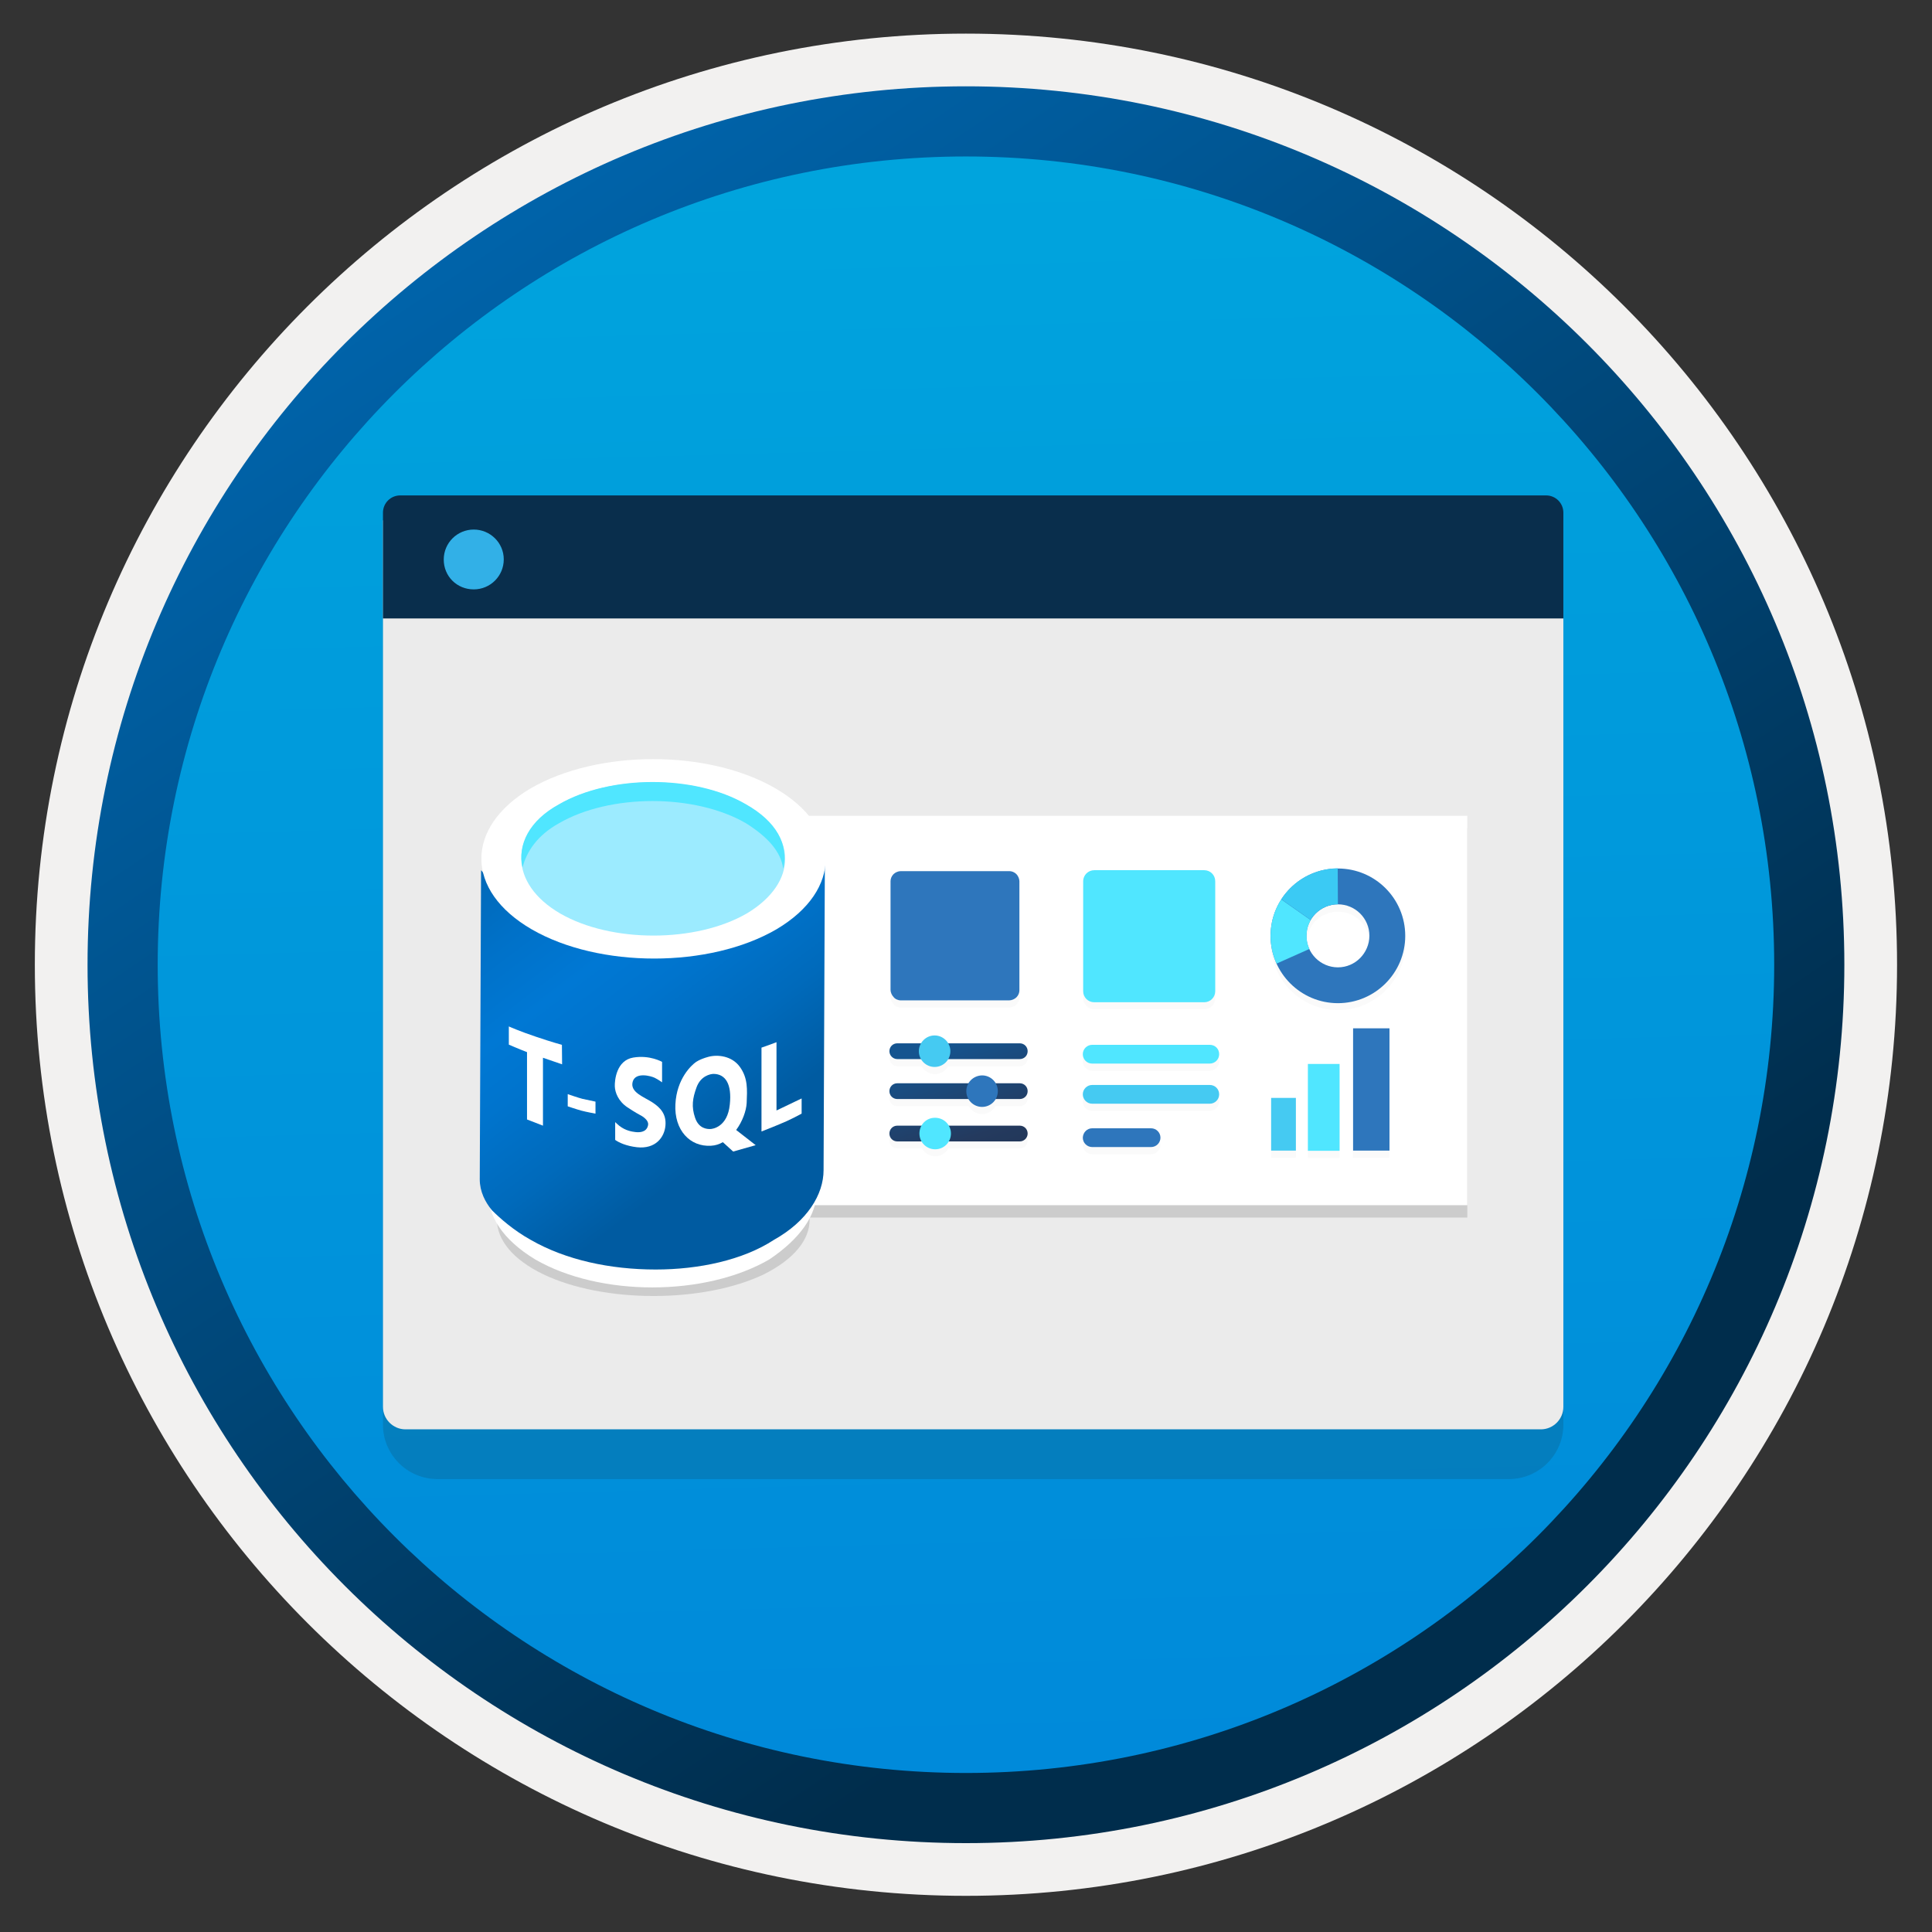
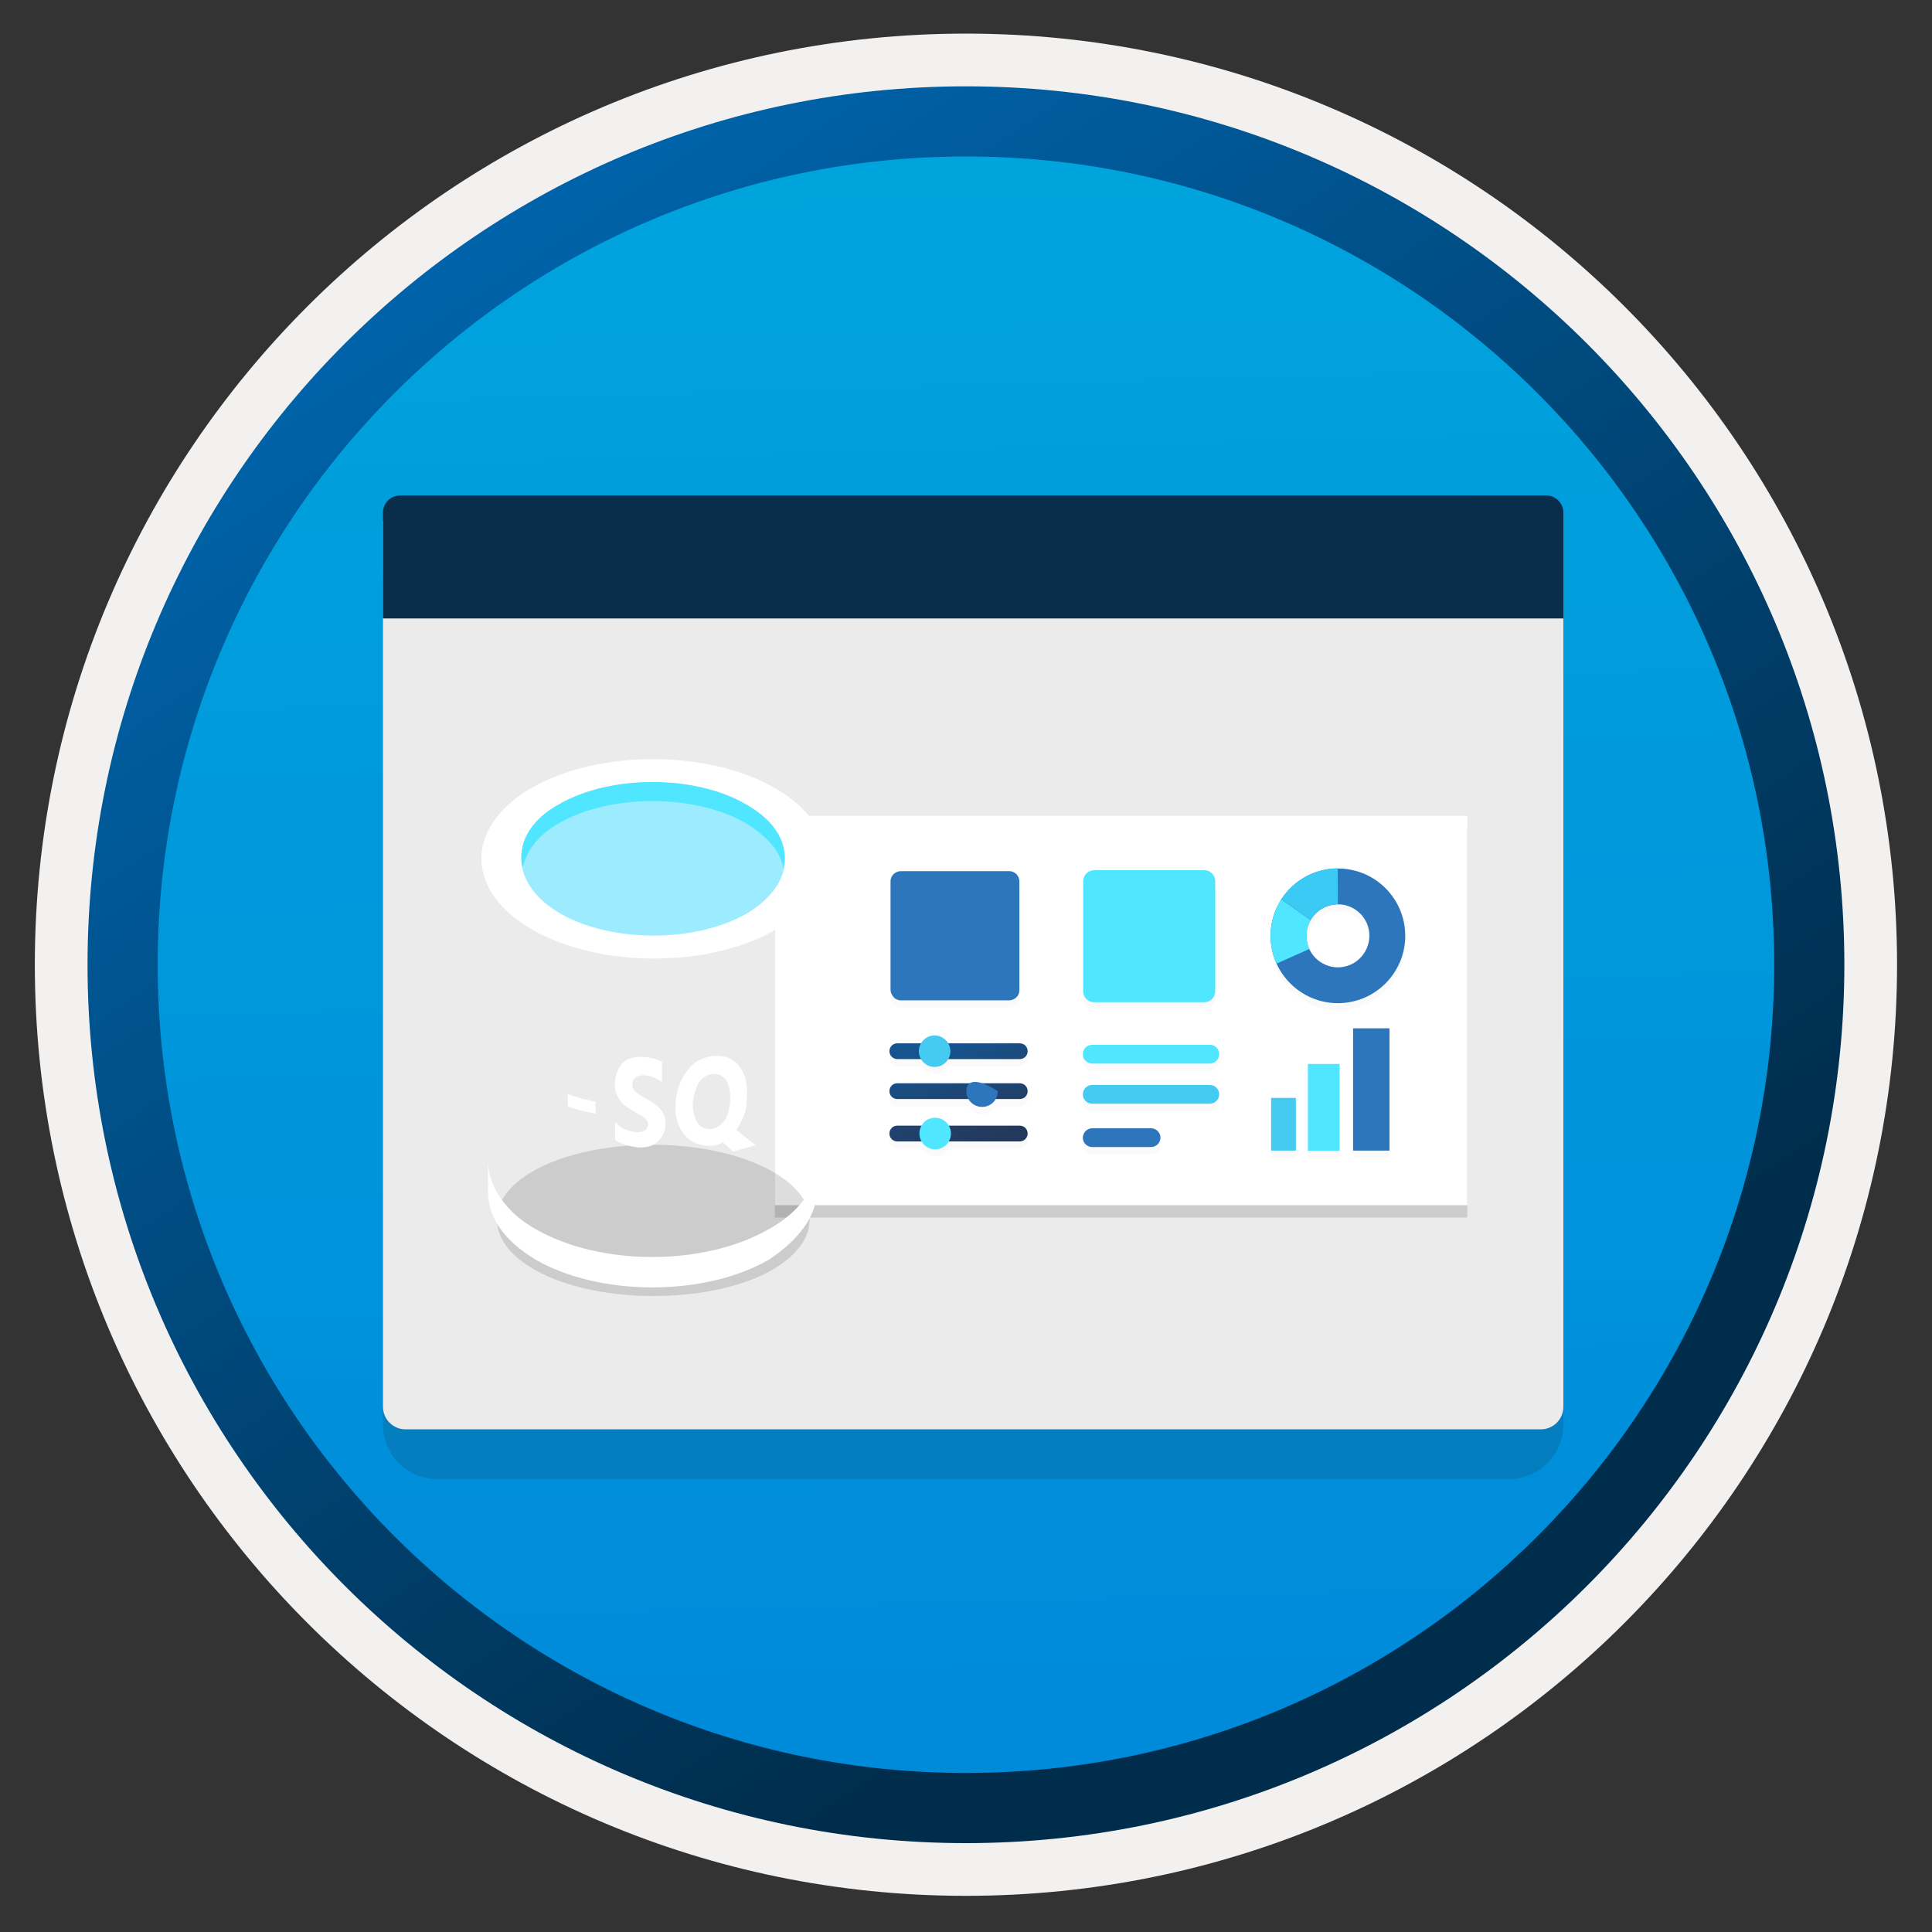
<svg xmlns="http://www.w3.org/2000/svg" width="103" height="103" viewBox="0 0 103 103" fill="none">
  <rect x="0" y="0" width="103" height="103" fill="#333333" stroke="none" />
  <path d="M51.497 98.242C25.647 98.242 4.687 77.292 4.687 51.432C4.687 25.572 25.647 4.622 51.497 4.622C77.347 4.622 98.307 25.582 98.307 51.432C98.307 77.282 77.347 98.242 51.497 98.242Z" fill="url(#paint0_linear)" />
  <path fill-rule="evenodd" clip-rule="evenodd" d="M97.397 51.432C97.397 76.782 76.847 97.332 51.497 97.332C26.147 97.332 5.597 76.782 5.597 51.432C5.597 26.082 26.147 5.532 51.497 5.532C76.847 5.532 97.397 26.082 97.397 51.432ZM51.497 1.792C78.917 1.792 101.137 24.012 101.137 51.432C101.137 78.852 78.907 101.072 51.497 101.072C24.077 101.072 1.857 78.842 1.857 51.432C1.857 24.012 24.077 1.792 51.497 1.792Z" fill="#F2F1F0" />
  <path fill-rule="evenodd" clip-rule="evenodd" d="M94.587 51.432C94.587 75.232 75.297 94.522 51.497 94.522C27.697 94.522 8.407 75.232 8.407 51.432C8.407 27.632 27.697 8.342 51.497 8.342C75.297 8.342 94.587 27.632 94.587 51.432ZM51.497 4.602C77.357 4.602 98.327 25.572 98.327 51.432C98.327 77.292 77.357 98.262 51.497 98.262C25.637 98.262 4.667 77.292 4.667 51.432C4.667 25.572 25.627 4.602 51.497 4.602Z" fill="url(#paint1_linear)" />
  <path opacity="0.15" d="M23.317 78.852H80.447C82.047 78.852 83.347 77.552 83.347 75.952V30.392H20.417V75.952C20.417 77.552 21.717 78.852 23.317 78.852Z" fill="#1F1D20" />
  <path d="M21.617 76.202H82.147C82.807 76.202 83.347 75.662 83.347 75.002V27.742H20.417V75.002C20.417 75.662 20.957 76.202 21.617 76.202Z" fill="#EBEBEB" />
  <path d="M20.417 32.972H83.347V27.332C83.347 26.822 82.937 26.412 82.427 26.412H21.337C20.827 26.412 20.417 26.822 20.417 27.332V32.972V32.972Z" fill="#092E4C" />
-   <path d="M25.257 31.422C26.137 31.422 26.857 30.712 26.857 29.822C26.857 28.932 26.127 28.232 25.257 28.232C24.377 28.232 23.657 28.942 23.657 29.832C23.657 30.722 24.357 31.422 25.257 31.422Z" fill="#32B0E7" />
  <path opacity="0.15" d="M78.227 44.152H41.307V64.912H78.227V44.152Z" fill="#1F1D20" />
  <path d="M78.227 43.492H41.307V64.252H78.227V43.492Z" fill="white" />
  <path opacity="0.15" d="M40.667 62.192C43.977 63.752 43.977 66.292 40.757 67.922C37.527 69.482 32.177 69.482 28.957 67.932C25.727 66.372 25.647 63.762 28.867 62.202C32.087 60.642 37.437 60.642 40.667 62.192Z" fill="#1F1D20" />
  <path d="M43.537 61.902V63.532C43.537 64.802 42.637 66.052 41.017 67.142C37.587 69.132 31.987 69.132 28.547 67.152C26.747 66.062 26.017 64.802 26.017 63.542V61.912C26.017 63.182 26.927 64.622 28.547 65.522C31.987 67.512 37.577 67.512 41.017 65.512C42.637 64.612 43.537 63.352 43.537 61.902Z" fill="white" />
-   <path d="M41.327 48.761C39.537 49.761 37.247 50.261 34.947 50.342C32.517 50.342 30.147 49.842 28.367 48.761C26.507 47.691 25.647 46.331 25.647 46.401L25.577 62.871C25.577 63.522 25.867 64.091 26.227 64.522C26.657 64.951 27.377 65.591 28.297 66.102C30.157 67.171 32.527 67.681 34.957 67.681C37.257 67.681 39.607 67.181 41.257 66.102C43.047 65.102 43.907 63.672 43.907 62.382L43.977 45.702C44.057 47.041 43.127 47.752 41.327 48.761Z" fill="url(#paint2_linear)" />
  <path d="M41.327 42.022C44.907 44.092 44.907 47.462 41.397 49.542C37.827 51.622 31.947 51.622 28.357 49.552C24.777 47.482 24.777 44.112 28.287 42.032C31.877 39.952 37.747 39.952 41.327 42.022Z" fill="white" />
  <path d="M39.757 42.892C42.547 44.471 42.547 47.051 39.827 48.691C37.107 50.272 32.587 50.272 29.867 48.702C27.147 47.121 27.077 44.471 29.797 42.892C32.517 41.312 37.027 41.312 39.757 42.892Z" fill="#9CEBFF" />
  <path d="M29.797 43.892C32.517 42.312 37.037 42.312 39.757 43.882C40.907 44.602 41.627 45.382 41.757 46.312C42.047 45.022 41.407 43.801 39.757 42.871C37.037 41.291 32.517 41.301 29.797 42.882C28.217 43.742 27.577 45.032 27.857 46.252C28.077 45.392 28.647 44.532 29.797 43.892Z" fill="#50E6FF" />
  <path d="M34.767 58.762C34.317 58.472 33.587 58.232 33.727 57.682C33.867 57.132 34.707 57.362 34.907 57.462C35.107 57.562 35.297 57.702 35.297 57.702V56.612C35.297 56.612 34.647 56.232 33.757 56.382C32.867 56.532 32.767 57.582 32.777 57.912C32.787 58.242 32.967 58.712 33.447 59.032C33.867 59.312 34.117 59.442 34.117 59.442C34.117 59.442 34.627 59.682 34.547 60.002C34.457 60.402 34.027 60.372 33.867 60.352C33.717 60.332 33.357 60.292 33.007 60.012C32.927 59.942 32.857 59.882 32.797 59.822V60.772C32.997 60.912 33.367 61.092 33.957 61.162C34.957 61.272 35.427 60.622 35.477 60.002C35.527 59.402 35.217 59.052 34.767 58.762Z" fill="white" />
  <path d="M39.247 60.242C39.587 59.782 39.787 59.212 39.807 58.802C39.837 58.082 39.877 57.482 39.447 56.882C39.017 56.282 38.247 56.212 37.767 56.342C37.287 56.472 37.087 56.632 37.087 56.632C36.877 56.782 36.077 57.492 36.007 58.872C35.937 60.252 36.787 61.152 37.907 61.082C38.137 61.072 38.347 61.002 38.537 60.892L39.087 61.392L40.287 61.052L39.247 60.242ZM38.907 58.892C38.787 60.072 38.007 60.192 37.857 60.192C37.707 60.192 37.257 60.182 37.057 59.592C36.857 59.002 36.917 58.562 37.137 57.962C37.357 57.362 37.867 57.252 38.047 57.252C38.677 57.262 39.027 57.792 38.907 58.892Z" fill="white" />
  <path d="M30.267 58.331V58.981C30.267 58.981 30.767 59.151 30.997 59.212C31.257 59.282 31.747 59.371 31.747 59.371V58.731C31.747 58.731 31.247 58.621 31.047 58.581C30.847 58.532 30.267 58.331 30.267 58.331Z" fill="white" />
-   <path d="M29.967 56.742L29.957 55.702C29.957 55.702 29.427 55.562 28.577 55.272C27.707 54.982 27.127 54.722 27.127 54.722V55.692C27.127 55.692 27.627 55.912 28.097 56.092V59.682L28.947 60.012V56.392C29.437 56.562 29.967 56.742 29.967 56.742Z" fill="white" />
-   <path d="M42.007 58.911C41.787 59.022 41.577 59.111 41.397 59.202V55.562C41.137 55.661 40.837 55.772 40.597 55.852V60.322C40.807 60.242 41.107 60.121 41.397 60.002C41.557 59.931 41.787 59.842 41.917 59.782C42.177 59.661 42.447 59.532 42.737 59.371V58.562C42.537 58.651 42.307 58.772 42.007 58.911Z" fill="white" />
  <g opacity="0.15">
    <path opacity="0.15" d="M67.847 49.442C67.837 49.502 67.817 49.562 67.807 49.622C67.767 49.832 67.747 50.042 67.747 50.262C67.747 50.522 67.777 50.772 67.827 51.012C67.837 51.072 67.867 51.132 67.887 51.192C67.937 51.372 67.987 51.552 68.067 51.722C68.067 51.732 68.067 51.742 68.077 51.742C68.637 52.982 69.887 53.852 71.337 53.852C73.317 53.852 74.927 52.242 74.927 50.262C74.917 48.282 73.317 46.672 71.337 46.672H71.327V46.662C71.097 46.662 70.867 46.692 70.647 46.742C70.627 46.742 70.607 46.752 70.597 46.752C70.157 46.842 69.737 47.022 69.377 47.262C69.357 47.272 69.337 47.282 69.317 47.302C69.137 47.422 68.977 47.562 68.817 47.712C68.807 47.722 68.787 47.742 68.777 47.752C68.627 47.902 68.497 48.062 68.377 48.242C68.377 48.252 68.367 48.252 68.367 48.262C68.357 48.282 68.337 48.302 68.327 48.322L68.337 48.332H68.327L68.317 48.342C68.217 48.492 68.137 48.662 68.057 48.832C68.037 48.882 68.017 48.942 67.997 48.992C67.927 49.132 67.887 49.282 67.847 49.442ZM73.007 50.272C72.997 51.192 72.257 51.952 71.327 51.952C70.657 51.952 70.077 51.552 69.807 50.982C69.757 50.892 69.727 50.802 69.707 50.702C69.697 50.682 69.687 50.652 69.687 50.632C69.657 50.522 69.647 50.402 69.647 50.282C69.647 50.142 69.667 50.012 69.697 49.882C69.707 49.842 69.717 49.802 69.737 49.762C69.767 49.672 69.797 49.592 69.847 49.502C69.867 49.472 69.877 49.432 69.897 49.402C69.957 49.302 70.027 49.202 70.107 49.122C70.117 49.112 70.127 49.092 70.147 49.082C70.237 49.002 70.327 48.922 70.427 48.862C70.467 48.842 70.507 48.822 70.547 48.792C70.627 48.752 70.707 48.722 70.787 48.692C70.827 48.682 70.877 48.662 70.917 48.652C71.037 48.622 71.167 48.602 71.297 48.602C71.307 48.602 71.307 48.602 71.317 48.602C72.257 48.592 73.007 49.352 73.007 50.272Z" fill="#1F1D20" />
    <path opacity="0.15" d="M69.087 58.912H67.767V61.722H69.087V58.912Z" fill="#1F1D20" />
    <path opacity="0.15" d="M71.417 57.102H69.727V61.732H71.417V57.102Z" fill="#1F1D20" />
    <path opacity="0.15" d="M74.067 55.202H72.127V61.722H74.067V55.202Z" fill="#1F1D20" />
    <path opacity="0.15" d="M64.497 56.082H58.227C57.957 56.082 57.727 56.302 57.727 56.582C57.727 56.852 57.947 57.082 58.227 57.082H64.497C64.767 57.082 64.997 56.862 64.997 56.582C64.997 56.292 64.777 56.082 64.497 56.082Z" fill="#1F1D20" />
    <path opacity="0.15" d="M64.497 58.222H58.227C57.957 58.222 57.727 58.442 57.727 58.722C57.727 59.002 57.947 59.222 58.227 59.222H64.497C64.767 59.222 64.997 59.002 64.997 58.722C64.997 58.442 64.777 58.222 64.497 58.222Z" fill="#1F1D20" />
    <path opacity="0.15" d="M61.367 60.532H58.227C57.957 60.532 57.737 60.752 57.727 61.032C57.727 61.302 57.947 61.532 58.227 61.532H61.367C61.637 61.532 61.867 61.312 61.867 61.032C61.867 60.752 61.637 60.532 61.367 60.532Z" fill="#1F1D20" />
    <path opacity="0.15" d="M54.367 56.002H50.547C50.397 55.752 50.147 55.582 49.837 55.582C49.527 55.582 49.267 55.752 49.127 56.002H47.847C47.607 56.002 47.427 56.192 47.427 56.422C47.427 56.652 47.617 56.842 47.847 56.842H49.127C49.277 57.092 49.527 57.262 49.837 57.262C50.147 57.262 50.407 57.092 50.547 56.842H54.367C54.597 56.842 54.787 56.662 54.787 56.422C54.787 56.182 54.597 56.002 54.367 56.002Z" fill="#1F1D20" />
    <path opacity="0.15" d="M54.367 58.132H53.067C52.917 57.882 52.667 57.712 52.357 57.712C52.047 57.712 51.797 57.892 51.647 58.132H47.837C47.597 58.132 47.417 58.322 47.417 58.552C47.417 58.792 47.607 58.972 47.837 58.972H51.647C51.797 59.222 52.047 59.392 52.357 59.392C52.667 59.392 52.927 59.222 53.067 58.972H54.367C54.597 58.972 54.787 58.792 54.787 58.552C54.787 58.312 54.597 58.132 54.367 58.132Z" fill="#1F1D20" />
    <path opacity="0.15" d="M54.367 60.382H50.567C50.417 60.132 50.167 59.962 49.857 59.962C49.547 59.962 49.287 60.132 49.147 60.382H47.837C47.597 60.382 47.417 60.572 47.417 60.802C47.417 61.042 47.607 61.222 47.837 61.222H49.147C49.297 61.472 49.547 61.642 49.857 61.642C50.167 61.642 50.427 61.472 50.567 61.222H54.367C54.597 61.222 54.787 61.042 54.787 60.802C54.787 60.572 54.597 60.382 54.367 60.382Z" fill="#1F1D20" />
    <path opacity="0.15" d="M58.337 53.802H64.197C64.527 53.802 64.787 53.542 64.787 53.212V47.352C64.787 47.022 64.527 46.762 64.197 46.762H58.337C58.007 46.762 57.747 47.022 57.747 47.352V53.212C57.747 53.542 58.017 53.802 58.337 53.802Z" fill="#1F1D20" />
    <path opacity="0.15" d="M48.017 53.712H53.807C53.937 53.712 54.097 53.642 54.187 53.552C54.297 53.442 54.347 53.302 54.347 53.172V47.362C54.347 47.232 54.277 47.072 54.187 46.982C54.077 46.872 53.937 46.822 53.807 46.822H48.017C47.887 46.822 47.727 46.892 47.637 46.982C47.527 47.092 47.477 47.232 47.477 47.362V53.152C47.477 53.282 47.547 53.442 47.637 53.532C47.717 53.642 47.877 53.712 48.017 53.712Z" fill="#1F1D20" />
  </g>
  <path d="M71.327 46.302C69.347 46.302 67.737 47.912 67.737 49.892C67.737 51.872 69.347 53.482 71.327 53.482C73.307 53.482 74.917 51.872 74.917 49.892C74.917 47.912 73.317 46.302 71.327 46.302ZM71.327 51.572C70.407 51.572 69.647 50.822 69.647 49.892C69.647 48.972 70.397 48.212 71.327 48.212C72.257 48.212 73.007 48.962 73.007 49.892C72.997 50.812 72.257 51.572 71.327 51.572Z" fill="#2E76BC" />
  <path d="M71.327 48.212L71.317 46.292C70.057 46.302 68.947 46.952 68.307 47.942L69.877 49.042C70.167 48.552 70.707 48.212 71.327 48.212Z" fill="#3BCAF4" />
  <path d="M69.657 49.892C69.657 49.582 69.737 49.302 69.877 49.052L68.307 47.952L68.297 47.962C67.937 48.522 67.737 49.182 67.737 49.892C67.737 50.422 67.847 50.922 68.057 51.372L69.807 50.592C69.707 50.392 69.657 50.142 69.657 49.892Z" fill="#50E6FF" />
  <path d="M69.087 58.532H67.767V61.342H69.087V58.532Z" fill="#45CAF2" />
  <path d="M71.417 56.722H69.727V61.352H71.417V56.722Z" fill="#50E6FF" />
  <path d="M74.077 54.822H72.137V61.342H74.077V54.822Z" fill="#2E76BC" />
  <path d="M64.497 55.702H58.227C57.957 55.702 57.727 55.922 57.727 56.202C57.727 56.482 57.947 56.702 58.227 56.702H64.497C64.767 56.702 64.997 56.482 64.997 56.202C64.997 55.912 64.777 55.702 64.497 55.702Z" fill="#50E6FF" />
  <path d="M64.497 57.842H58.227C57.957 57.842 57.727 58.062 57.727 58.342C57.727 58.612 57.947 58.842 58.227 58.842H64.497C64.767 58.842 64.997 58.622 64.997 58.342C64.997 58.062 64.777 57.842 64.497 57.842Z" fill="#45CAF2" />
  <path fill-rule="evenodd" clip-rule="evenodd" d="M58.227 60.152H61.367C61.637 60.152 61.867 60.372 61.867 60.652C61.867 60.922 61.647 61.152 61.367 61.152H58.227C57.957 61.152 57.727 60.932 57.727 60.652C57.737 60.372 57.957 60.152 58.227 60.152Z" fill="#2E76BC" />
  <path d="M54.787 56.042C54.787 55.802 54.597 55.622 54.367 55.622H47.837C47.597 55.622 47.417 55.812 47.417 56.042C47.417 56.272 47.607 56.462 47.837 56.462H54.367C54.597 56.462 54.787 56.282 54.787 56.042Z" fill="url(#paint3_linear)" />
  <path d="M48.987 56.042C48.987 56.512 49.367 56.882 49.827 56.882C50.297 56.882 50.667 56.502 50.667 56.042C50.667 55.582 50.287 55.202 49.827 55.202C49.367 55.202 48.987 55.582 48.987 56.042Z" fill="#45CAF2" />
  <path d="M54.787 58.172C54.787 57.932 54.597 57.752 54.367 57.752H47.837C47.597 57.752 47.417 57.942 47.417 58.172C47.417 58.412 47.607 58.592 47.837 58.592H54.367C54.597 58.592 54.787 58.412 54.787 58.172Z" fill="url(#paint4_linear)" />
-   <path d="M51.517 58.172C51.517 58.642 51.897 59.012 52.357 59.012C52.827 59.012 53.197 58.632 53.197 58.172C53.197 57.702 52.817 57.332 52.357 57.332C51.887 57.342 51.517 57.712 51.517 58.172Z" fill="#2E76BC" />
+   <path d="M51.517 58.172C51.517 58.642 51.897 59.012 52.357 59.012C52.827 59.012 53.197 58.632 53.197 58.172C51.887 57.342 51.517 57.712 51.517 58.172Z" fill="#2E76BC" />
  <path d="M54.787 60.432C54.787 60.192 54.597 60.012 54.367 60.012H47.837C47.597 60.012 47.417 60.202 47.417 60.432C47.417 60.672 47.607 60.852 47.837 60.852H54.367C54.597 60.852 54.787 60.662 54.787 60.432Z" fill="url(#paint5_linear)" />
  <path d="M49.017 60.432C49.017 60.902 49.397 61.272 49.857 61.272C50.327 61.272 50.697 60.892 50.697 60.432C50.697 59.962 50.317 59.592 49.857 59.592C49.387 59.582 49.017 59.962 49.017 60.432Z" fill="#50E6FF" />
  <path d="M58.337 46.392H64.197C64.527 46.392 64.787 46.652 64.787 46.982V52.842C64.787 53.172 64.527 53.432 64.197 53.432H58.337C58.007 53.432 57.747 53.172 57.747 52.842V46.982C57.747 46.652 58.017 46.392 58.337 46.392Z" fill="#50E6FF" />
  <path d="M48.017 53.332H53.807C53.937 53.332 54.097 53.262 54.187 53.172C54.297 53.062 54.347 52.922 54.347 52.792V46.982C54.347 46.852 54.277 46.692 54.187 46.602C54.077 46.492 53.937 46.442 53.807 46.442H48.017C47.887 46.442 47.727 46.512 47.637 46.602C47.527 46.712 47.477 46.852 47.477 46.982V52.772C47.477 52.902 47.547 53.062 47.637 53.152C47.717 53.262 47.877 53.332 48.017 53.332Z" fill="#2E76BC" />
  <defs>
    <linearGradient id="paint0_linear" x1="49.727" y1="-13.358" x2="53.709" y2="132.412" gradientUnits="userSpaceOnUse">
      <stop stop-color="#00ABDE" />
      <stop offset="1" stop-color="#007ED8" />
    </linearGradient>
    <linearGradient id="paint1_linear" x1="2.93" y1="-20.193" x2="98.458" y2="120.688" gradientUnits="userSpaceOnUse">
      <stop stop-color="#007ED8" />
      <stop offset="0.707" stop-color="#002D4C" />
    </linearGradient>
    <linearGradient id="paint2_linear" x1="24.346" y1="40.928" x2="39.222" y2="60.546" gradientUnits="userSpaceOnUse">
      <stop stop-color="#005BA1" />
      <stop offset="0.07" stop-color="#0060A9" />
      <stop offset="0.36" stop-color="#0071C8" />
      <stop offset="0.52" stop-color="#0078D4" />
      <stop offset="0.64" stop-color="#0074CD" />
      <stop offset="0.82" stop-color="#006ABB" />
      <stop offset="1" stop-color="#005BA1" />
    </linearGradient>
    <linearGradient id="paint3_linear" x1="50.9" y1="55.473" x2="55.036" y2="67.133" gradientUnits="userSpaceOnUse">
      <stop stop-color="#15548F" />
      <stop offset="0.418" stop-color="#243A5E" />
      <stop offset="0.968" stop-color="#1A2C45" />
    </linearGradient>
    <linearGradient id="paint4_linear" x1="50.229" y1="55.711" x2="54.365" y2="67.371" gradientUnits="userSpaceOnUse">
      <stop stop-color="#15548F" />
      <stop offset="0.418" stop-color="#243A5E" />
      <stop offset="0.968" stop-color="#1A2C45" />
    </linearGradient>
    <linearGradient id="paint5_linear" x1="49.519" y1="55.963" x2="53.654" y2="67.624" gradientUnits="userSpaceOnUse">
      <stop stop-color="#15548F" />
      <stop offset="0.418" stop-color="#243A5E" />
      <stop offset="0.968" stop-color="#1A2C45" />
    </linearGradient>
  </defs>
</svg>